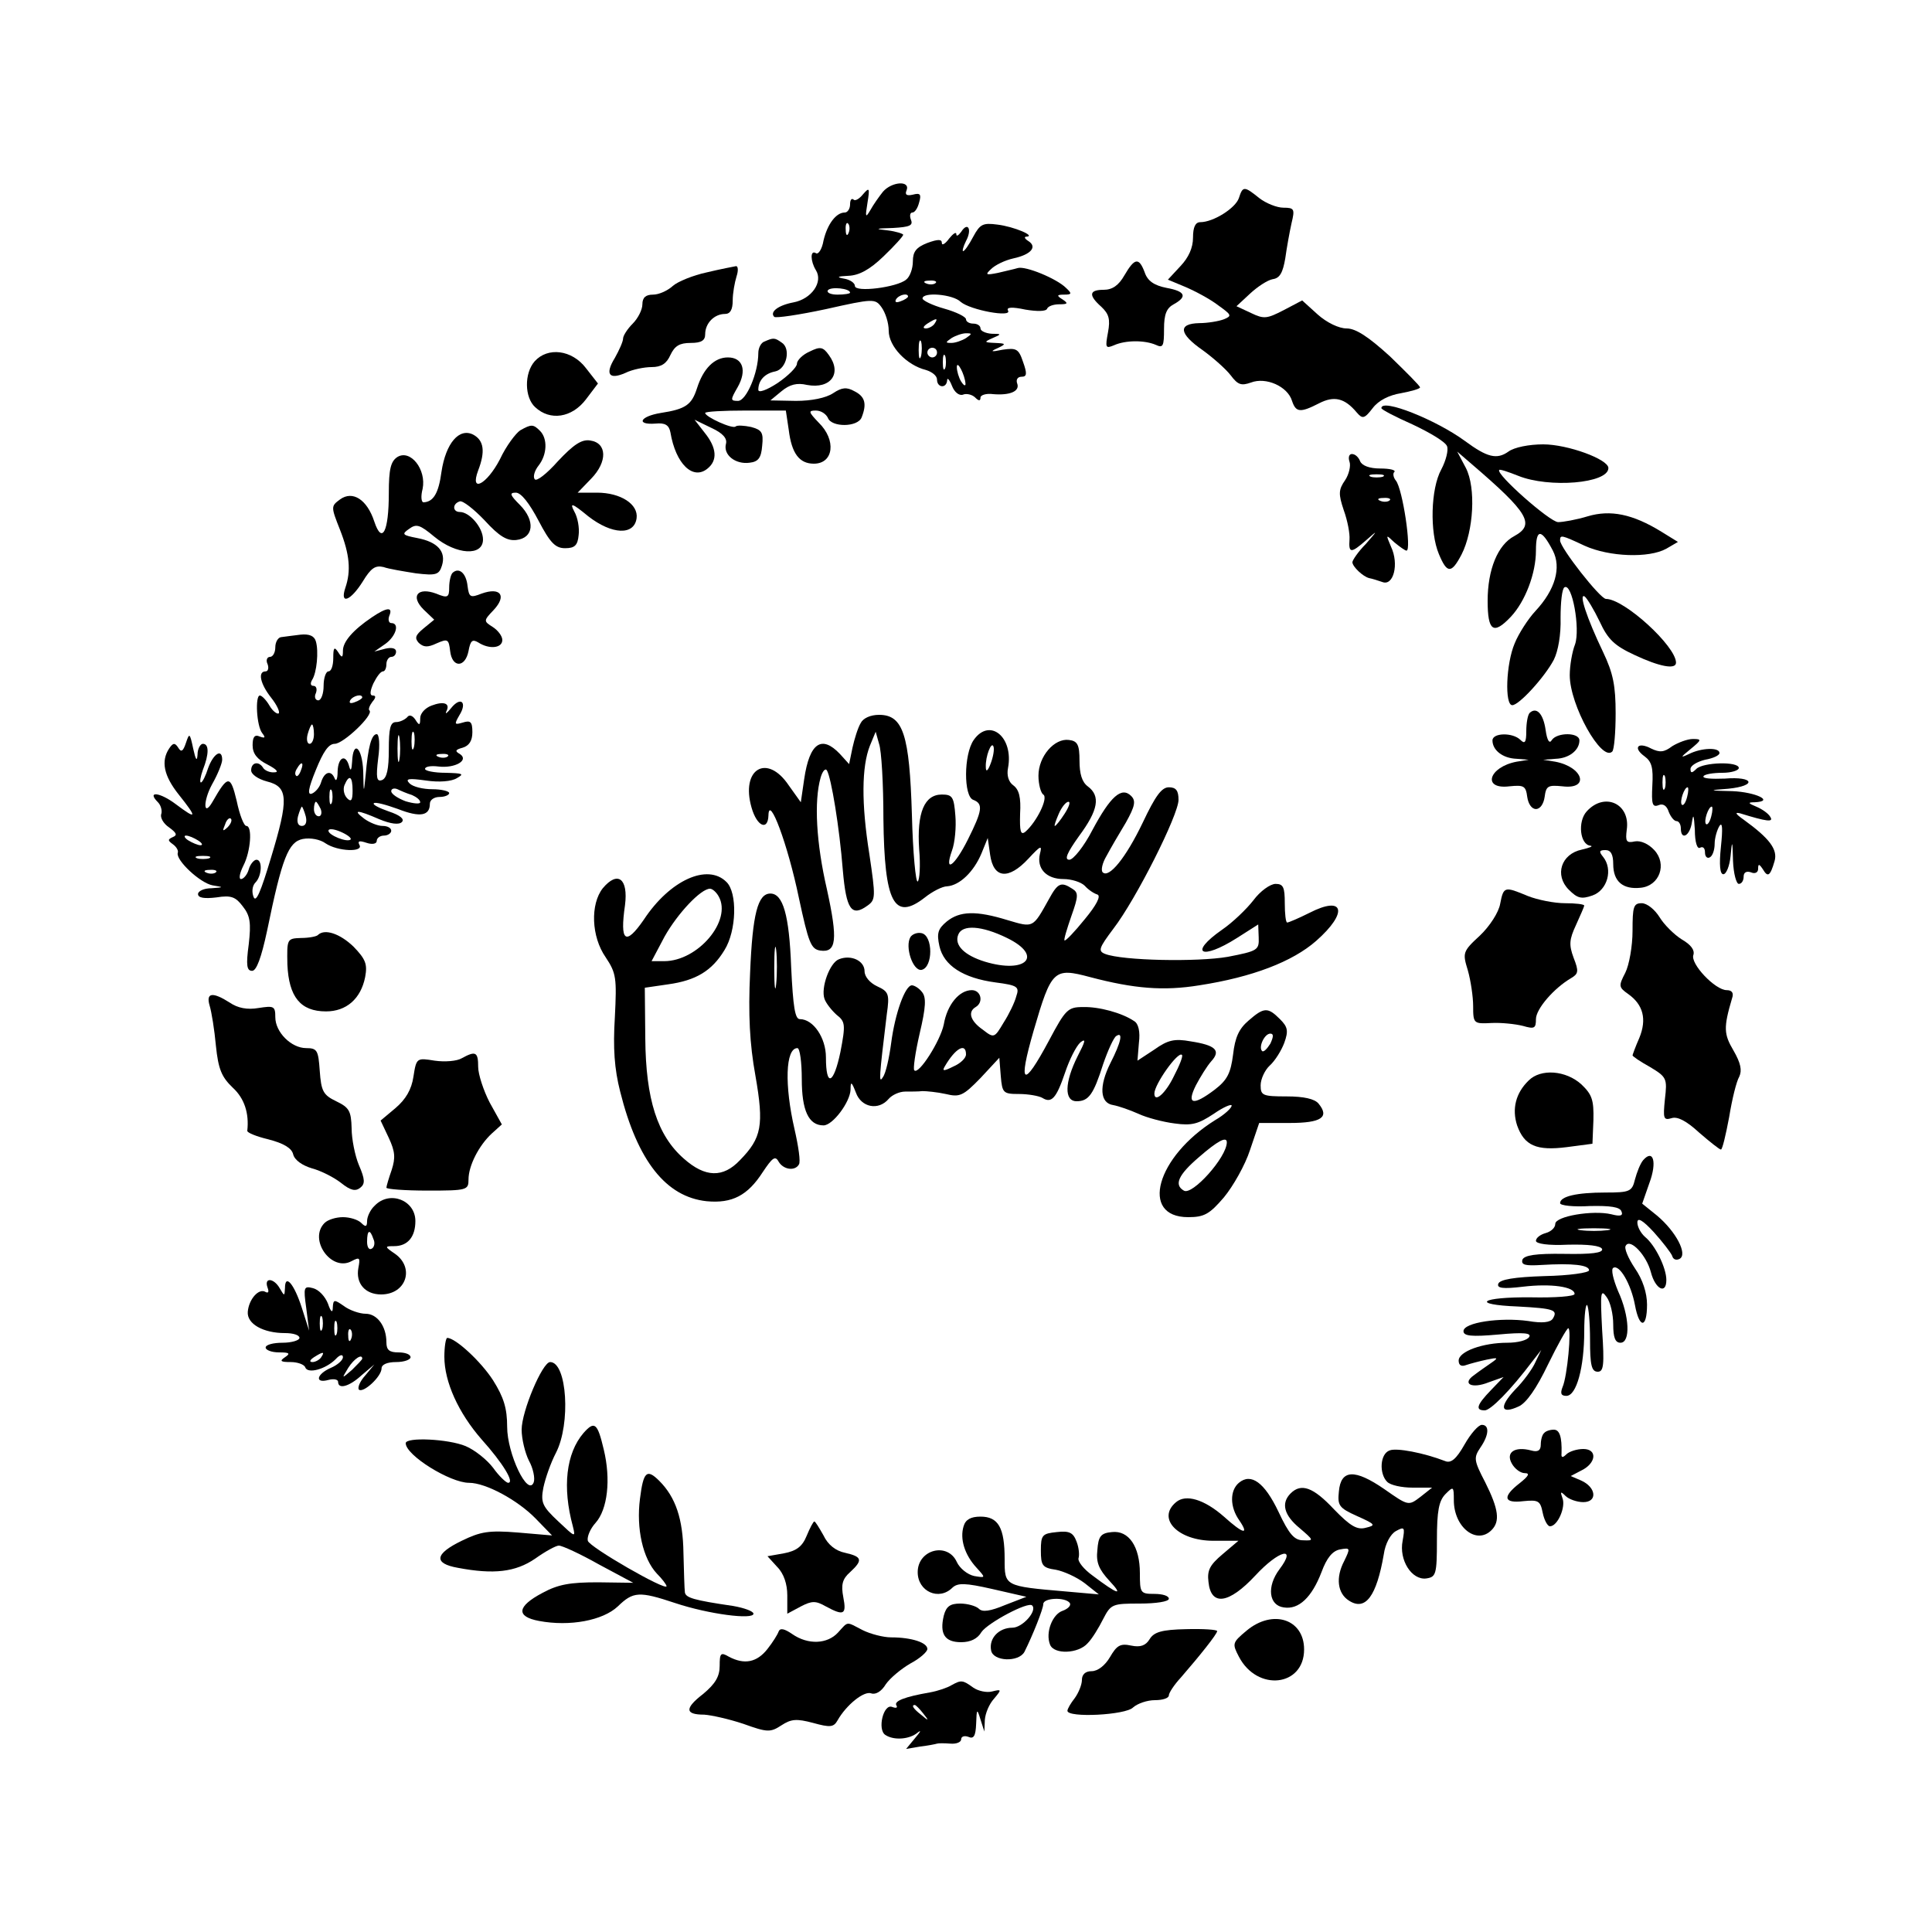
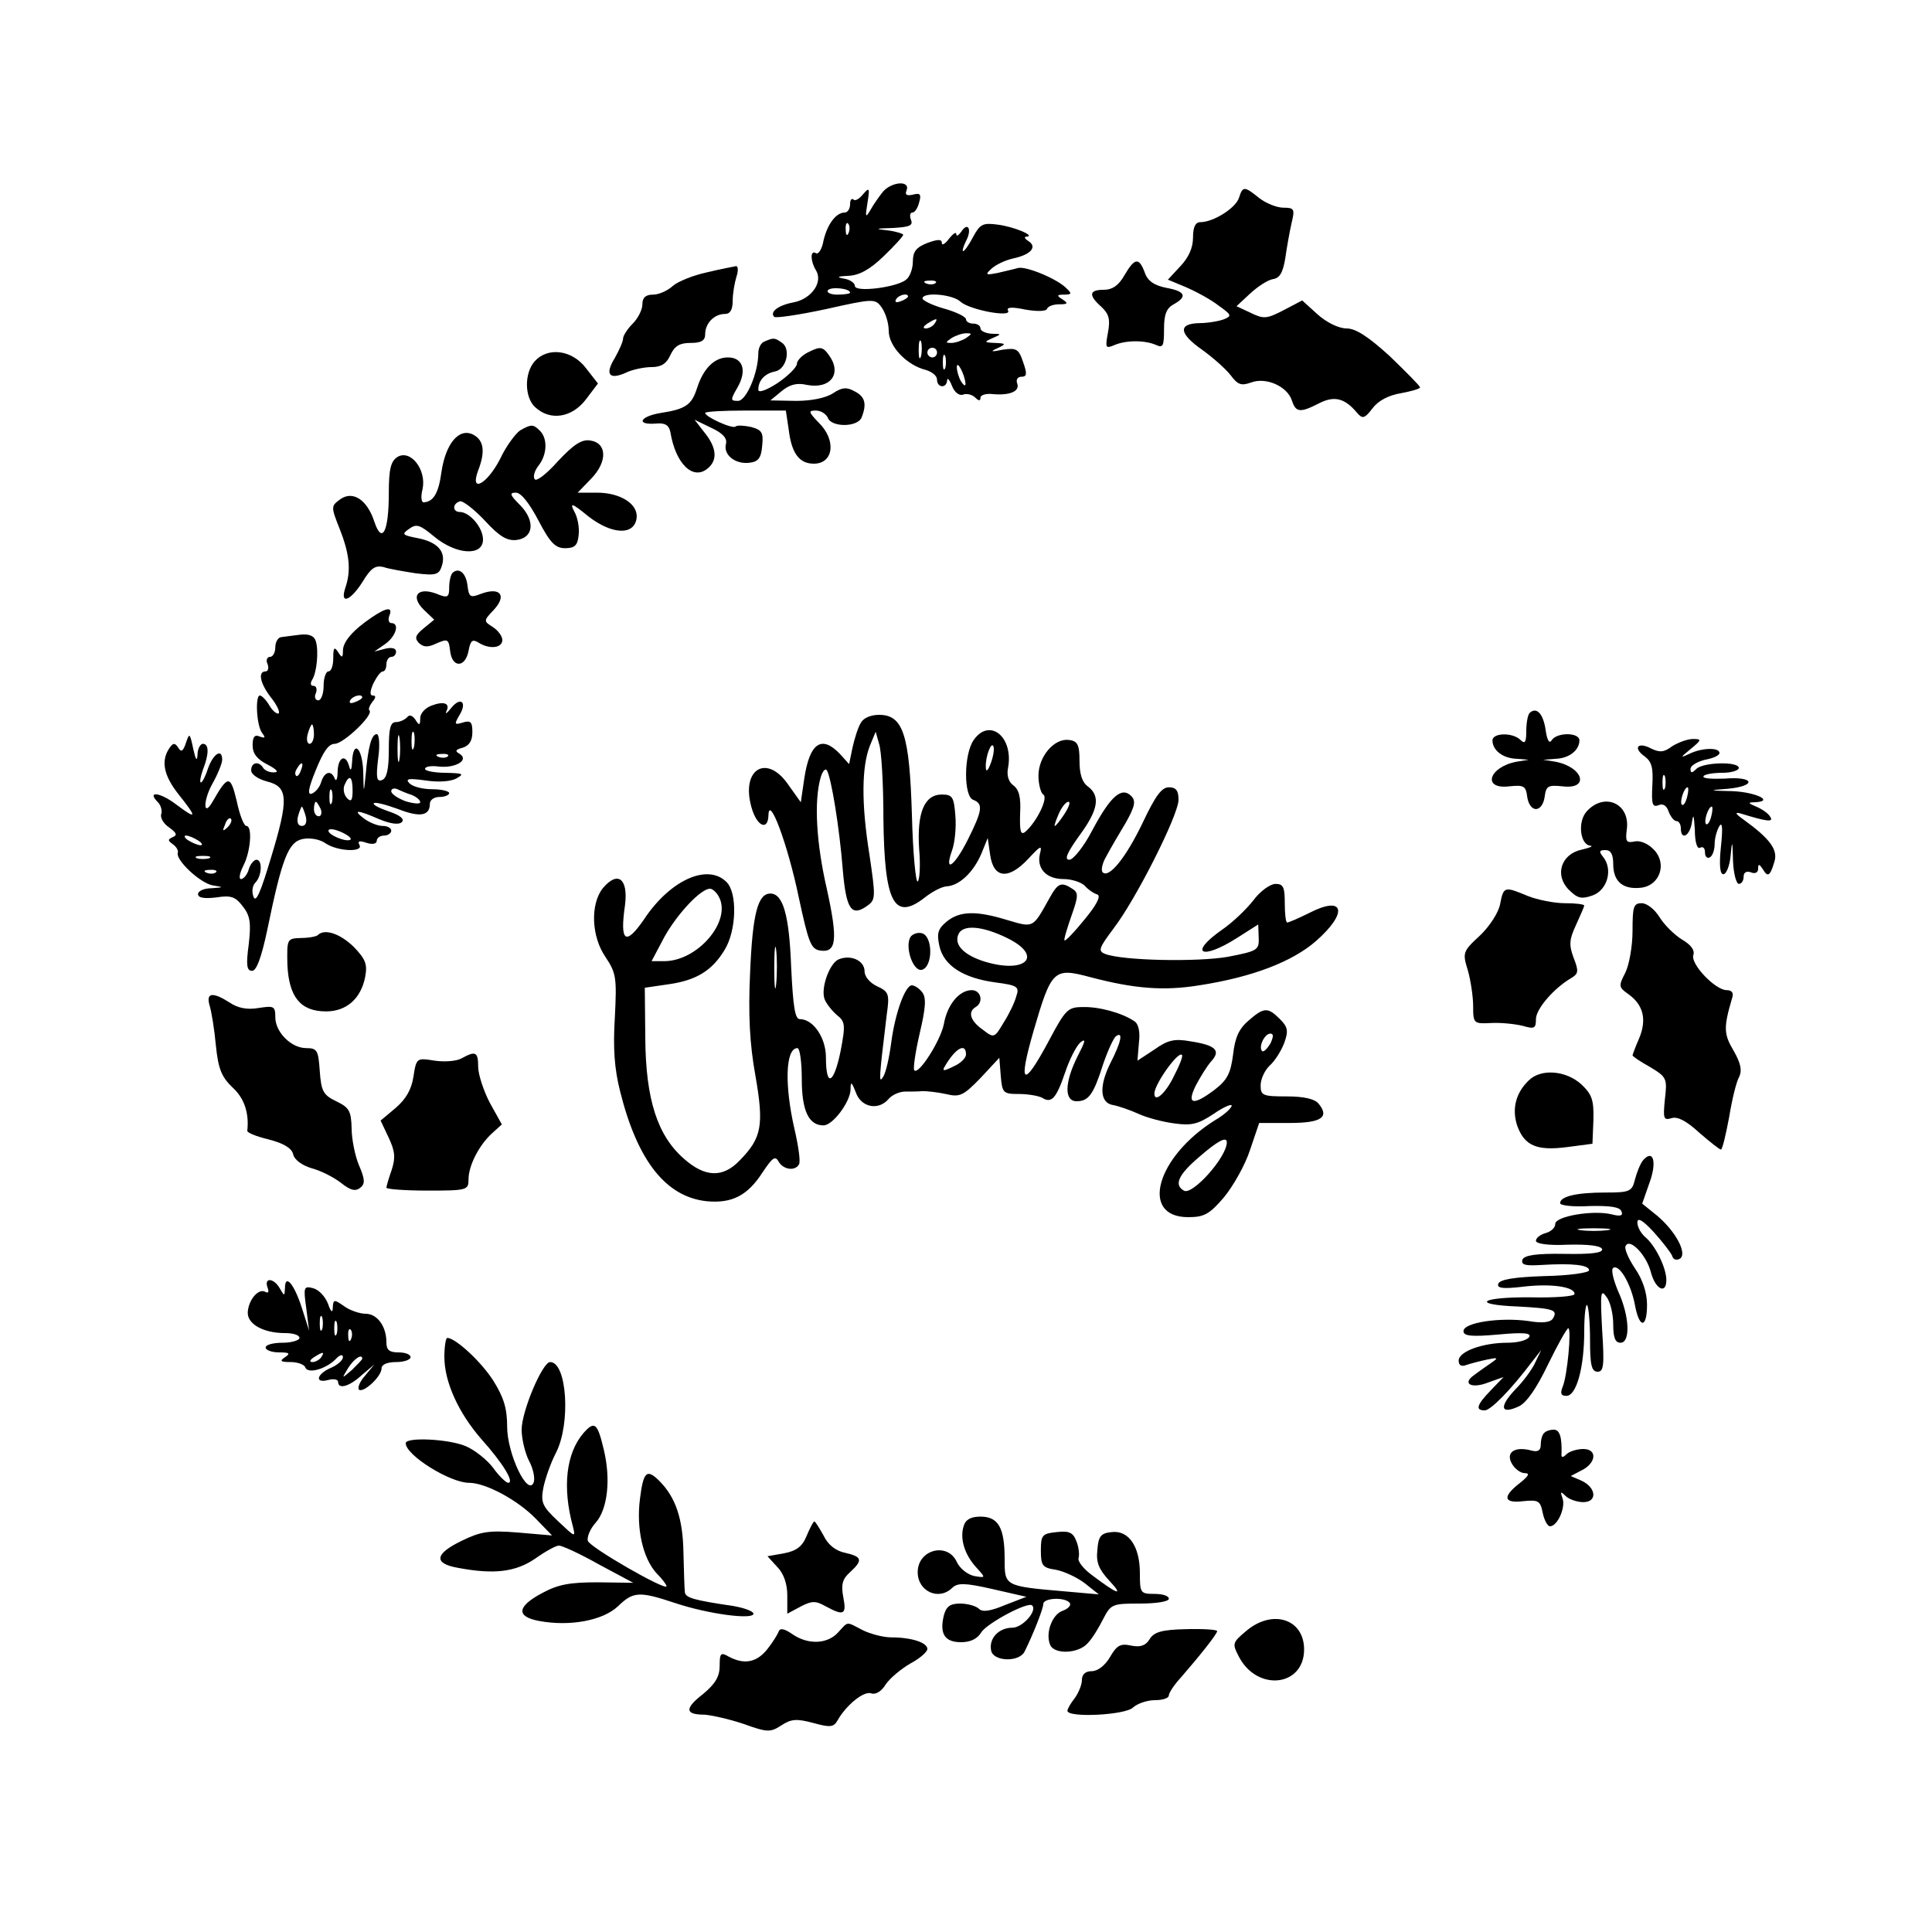
<svg xmlns="http://www.w3.org/2000/svg" version="1.0" width="400" height="400" viewBox="0 0 400 400" preserveAspectRatio="xMidYMid meet">
  <g transform="translate(0,400) scale(0.1,-0.1)" fill="#000000" stroke="none">
    <path d="M1828 3603 c-8 -10 -20 -27 -26 -38 -10 -17 -11 -15 -6 15 5 31 4 33 -9 18 -8 -10 -17 -15 -20 -11 -4 3 -7 -1 -7 -10 0 -9 -5 -17 -11 -17 -18 0 -36 -24 -44 -58 -3 -18 -11 -30 -16 -26 -12 7 -11 -17 0 -35 16 -25 -9 -60 -46 -67 -32 -6 -50 -20 -40 -30 3 -3 51 4 107 16 98 22 102 22 115 4 8 -11 15 -32 15 -49 0 -32 37 -71 77 -81 13 -4 23 -12 23 -20 0 -17 20 -19 21 -1 0 6 5 1 10 -12 5 -13 15 -21 23 -18 7 3 19 0 25 -6 7 -7 11 -8 11 0 0 5 12 9 26 7 35 -3 56 6 50 22 -3 8 1 14 9 14 11 0 12 6 3 31 -9 27 -14 29 -42 25 -24 -5 -27 -4 -11 3 19 9 18 10 -5 11 -23 1 -23 2 -5 10 19 8 19 9 -2 9 -13 1 -23 6 -23 11 0 6 -7 10 -15 10 -8 0 -15 4 -15 9 0 5 -20 15 -45 22 -25 7 -45 17 -45 21 0 14 63 9 79 -7 20 -17 107 -33 98 -18 -4 7 8 8 36 2 24 -4 43 -4 45 2 2 5 13 9 25 9 18 0 19 2 7 10 -13 8 -12 10 3 10 16 0 17 2 4 14 -19 19 -84 46 -100 41 -6 -2 -25 -6 -41 -10 -25 -5 -27 -4 -14 8 8 8 28 18 46 22 37 8 50 24 31 36 -8 5 -9 9 -4 9 21 1 -26 21 -60 25 -30 4 -36 1 -50 -25 -9 -17 -18 -30 -21 -30 -2 0 0 9 6 21 13 24 4 41 -10 19 -6 -8 -10 -10 -10 -5 0 6 -7 1 -15 -9 -8 -11 -15 -15 -15 -9 0 8 -8 8 -30 0 -23 -9 -30 -18 -30 -38 0 -15 -6 -32 -14 -38 -19 -16 -106 -27 -106 -13 0 6 -10 13 -22 15 -17 3 -15 5 9 6 22 1 44 13 72 40 23 22 41 42 41 45 0 2 -15 7 -32 9 -28 3 -26 4 11 5 34 2 42 5 37 17 -3 8 -2 15 3 15 5 0 11 9 14 21 5 17 2 20 -13 16 -13 -3 -17 0 -13 9 8 21 -31 18 -49 -3z m-71 -85 c-3 -8 -6 -5 -6 6 -1 11 2 17 5 13 3 -3 4 -12 1 -19z m180 -104 c-3 -3 -12 -4 -19 -1 -8 3 -5 6 6 6 11 1 17 -2 13 -5z m-177 -20 c0 -2 -12 -4 -26 -4 -14 0 -23 4 -20 9 6 8 46 4 46 -5z m120 -8 c0 -2 -7 -7 -16 -10 -8 -3 -12 -2 -9 4 6 10 25 14 25 6z m55 -56 c-3 -5 -12 -10 -18 -10 -7 0 -6 4 3 10 19 12 23 12 15 0z m65 -30 c-8 -5 -22 -10 -30 -10 -13 0 -13 1 0 10 8 5 22 10 30 10 13 0 13 -1 0 -10z m-93 -37 c-3 -10 -5 -4 -5 12 0 17 2 24 5 18 2 -7 2 -21 0 -30z m33 7 c0 -5 -4 -10 -10 -10 -5 0 -10 5 -10 10 0 6 5 10 10 10 6 0 10 -4 10 -10z m17 -32 c-3 -7 -5 -2 -5 12 0 14 2 19 5 13 2 -7 2 -19 0 -25z m42 -33 c0 -5 -4 -3 -9 5 -5 8 -9 22 -9 30 0 16 17 -16 18 -35z" />
    <path d="M2565 3590 c-7 -21 -53 -50 -80 -50 -10 0 -15 -10 -15 -32 0 -21 -9 -41 -26 -59 l-26 -28 36 -15 c21 -9 51 -25 68 -38 28 -20 29 -22 12 -29 -10 -4 -34 -8 -51 -8 -45 -1 -42 -22 7 -56 22 -16 48 -39 58 -52 15 -20 22 -22 42 -15 31 12 76 -8 85 -38 8 -24 17 -25 56 -5 31 16 53 11 78 -19 12 -14 16 -13 33 9 12 16 34 27 59 31 21 4 39 9 39 12 0 3 -28 31 -62 64 -45 41 -71 58 -90 58 -16 0 -41 12 -60 29 l-32 29 -38 -20 c-35 -18 -41 -19 -68 -6 l-30 14 28 26 c15 14 36 28 47 30 15 2 21 14 26 43 3 22 9 55 13 73 7 29 6 32 -17 32 -13 0 -36 9 -50 20 -31 25 -34 25 -42 0z" />
    <path d="M2328 3430 c-12 -21 -25 -30 -43 -30 -30 0 -32 -11 -5 -35 16 -15 19 -26 14 -53 -6 -32 -5 -34 12 -27 24 11 64 11 87 1 15 -7 17 -3 17 33 0 30 5 43 20 51 29 16 24 27 -15 34 -25 5 -39 14 -45 32 -12 32 -21 30 -42 -6z" />
    <path d="M1463 3436 c-28 -6 -60 -19 -70 -28 -11 -10 -29 -18 -41 -18 -15 0 -22 -6 -22 -20 0 -11 -9 -29 -20 -40 -11 -11 -20 -25 -20 -31 0 -6 -8 -24 -17 -40 -21 -34 -12 -46 22 -31 14 7 39 12 54 12 20 0 31 7 39 25 9 19 19 25 42 25 22 0 30 5 30 18 0 23 19 42 41 42 11 0 16 9 16 28 0 15 4 37 8 50 4 12 3 21 -1 21 -5 -1 -32 -6 -61 -13z" />
    <path d="M1583 3293 c-7 -2 -13 -13 -13 -24 0 -41 -25 -99 -42 -99 -16 0 -16 2 -1 28 20 35 11 62 -20 62 -28 0 -51 -23 -64 -64 -11 -34 -23 -43 -75 -51 -43 -7 -52 -25 -11 -22 20 2 28 -3 31 -18 11 -66 47 -100 77 -75 21 17 19 43 -6 74 l-21 27 35 -17 c24 -11 33 -22 30 -33 -6 -23 20 -43 49 -39 18 2 24 10 26 35 3 28 -1 33 -23 39 -14 3 -29 4 -32 1 -6 -6 -63 20 -63 28 0 3 38 5 84 5 l83 0 6 -40 c6 -49 22 -70 52 -70 41 0 47 49 10 85 -21 22 -22 25 -6 25 11 0 21 -7 25 -15 7 -20 62 -20 70 1 11 28 7 43 -15 54 -16 9 -26 8 -44 -4 -15 -10 -45 -16 -77 -16 l-53 1 23 19 c17 14 32 18 53 13 49 -9 73 24 45 62 -12 17 -18 18 -40 7 -14 -6 -26 -18 -26 -25 0 -7 -18 -25 -40 -40 -23 -15 -40 -21 -40 -14 0 20 14 34 35 38 24 5 33 48 13 60 -14 10 -17 10 -35 2z" />
    <path d="M1107 3252 c-22 -25 -21 -75 1 -95 31 -29 76 -22 105 16 l25 33 -25 32 c-29 38 -79 44 -106 14z" />
-     <path d="M2860 3155 c0 -3 29 -18 65 -34 36 -17 68 -36 71 -45 3 -8 -2 -29 -12 -48 -22 -40 -24 -130 -5 -175 17 -41 26 -41 47 -1 25 49 30 138 9 179 l-18 34 29 -25 c119 -102 133 -126 89 -150 -34 -18 -55 -69 -55 -134 0 -63 12 -71 48 -33 30 32 52 90 52 137 0 46 11 46 35 0 18 -35 5 -81 -36 -125 -15 -16 -35 -47 -43 -67 -18 -42 -21 -128 -5 -128 14 0 67 58 86 94 9 18 15 52 14 87 0 32 3 60 8 63 16 10 33 -86 22 -118 -6 -15 -11 -44 -11 -64 0 -62 66 -180 88 -158 4 4 7 40 7 79 0 57 -5 83 -26 127 -34 71 -51 123 -38 115 5 -4 19 -27 31 -52 17 -37 31 -50 72 -69 51 -24 86 -31 86 -16 0 34 -107 132 -145 132 -12 0 -95 106 -95 121 0 12 2 12 51 -11 51 -23 133 -26 169 -6 l24 14 -34 21 c-60 37 -106 46 -153 32 -23 -7 -51 -12 -61 -12 -17 0 -130 100 -122 108 1 2 19 -4 39 -12 64 -26 187 -16 187 16 0 18 -84 49 -135 49 -29 0 -60 -6 -72 -15 -24 -17 -44 -12 -90 22 -60 44 -173 89 -173 68z" />
    <path d="M1077 3109 c-9 -6 -29 -32 -42 -60 -27 -52 -63 -71 -45 -23 15 39 12 62 -10 74 -29 15 -57 -17 -66 -77 -6 -45 -17 -62 -37 -63 -5 0 -6 13 -2 28 8 40 -25 82 -52 66 -14 -9 -18 -25 -18 -75 0 -80 -14 -107 -30 -59 -15 46 -45 65 -71 46 -19 -14 -19 -15 0 -63 20 -51 23 -85 11 -120 -12 -36 11 -27 36 13 17 28 26 34 43 30 11 -4 42 -9 67 -13 42 -5 48 -3 54 16 9 29 -9 49 -51 57 -31 6 -33 8 -17 19 15 11 22 9 52 -16 46 -38 101 -41 101 -6 0 25 -28 57 -48 57 -15 0 -16 17 0 22 6 2 29 -16 51 -39 31 -34 47 -43 66 -41 36 4 40 40 7 73 -20 20 -22 25 -8 25 11 0 28 -22 47 -58 24 -46 35 -57 55 -57 20 0 26 6 28 27 2 15 -2 37 -9 49 -10 19 -5 18 29 -10 49 -38 95 -40 100 -4 4 29 -33 53 -82 53 l-40 0 28 29 c34 35 33 74 -2 79 -18 3 -35 -9 -67 -43 -23 -26 -45 -43 -48 -37 -4 5 0 18 8 28 18 23 19 56 3 72 -14 14 -18 14 -41 1z" />
-     <path d="M2794 3044 c3 -8 -1 -26 -9 -38 -14 -20 -14 -29 -3 -62 8 -22 13 -49 12 -61 -2 -29 3 -29 35 -1 24 21 24 21 -1 -8 -16 -16 -28 -34 -28 -38 0 -9 22 -30 35 -33 6 -1 18 -5 27 -8 23 -9 35 37 18 73 -11 26 -11 26 7 9 11 -9 22 -17 25 -17 11 0 -8 128 -22 145 -5 6 -7 15 -3 18 3 4 -10 7 -29 7 -23 0 -38 6 -42 15 -3 8 -10 15 -17 15 -6 0 -8 -7 -5 -16z m69 -31 c-7 -2 -19 -2 -25 0 -7 3 -2 5 12 5 14 0 19 -2 13 -5z m14 -49 c-3 -3 -12 -4 -19 -1 -8 3 -5 6 6 6 11 1 17 -2 13 -5z" />
    <path d="M937 2814 c-4 -4 -7 -18 -7 -30 0 -21 -3 -23 -27 -13 -38 14 -54 -5 -26 -33 l22 -21 -22 -18 c-17 -14 -19 -20 -10 -30 10 -9 18 -10 37 -1 23 10 25 9 28 -16 4 -35 31 -35 38 0 4 22 8 25 20 18 23 -15 50 -12 50 5 0 8 -9 20 -20 27 -19 12 -19 13 2 35 28 30 14 48 -25 34 -23 -9 -26 -8 -29 16 -3 27 -18 39 -31 27z" />
    <path d="M770 2722 c-40 -27 -60 -51 -60 -69 0 -15 -2 -16 -10 -3 -8 12 -10 9 -10 -12 0 -16 -4 -28 -10 -28 -5 0 -10 -13 -10 -30 0 -16 -5 -30 -11 -30 -6 0 -9 7 -5 15 3 8 1 15 -5 15 -6 0 -7 5 -3 12 10 15 14 60 8 80 -3 11 -13 16 -32 14 -15 -2 -33 -4 -39 -5 -7 0 -13 -10 -13 -21 0 -11 -5 -20 -11 -20 -6 0 -9 -7 -5 -15 3 -8 1 -15 -4 -15 -17 0 -11 -26 11 -54 12 -15 19 -30 16 -33 -3 -2 -12 4 -19 16 -7 12 -16 21 -20 21 -10 0 -7 -63 5 -78 7 -9 6 -11 -5 -7 -11 5 -15 -1 -15 -18 0 -17 9 -29 31 -40 19 -10 24 -16 14 -16 -9 -1 -20 4 -23 9 -9 15 -25 12 -25 -5 0 -8 14 -18 33 -23 44 -11 45 -36 8 -158 -21 -70 -31 -94 -36 -81 -4 10 -3 23 4 30 13 13 15 47 2 47 -5 0 -13 -9 -16 -20 -3 -11 -11 -20 -16 -20 -5 0 -3 12 5 28 15 29 19 82 6 82 -5 0 -14 23 -20 52 -13 54 -18 54 -50 -2 -19 -33 -20 1 -1 36 12 21 21 44 21 51 0 24 -18 13 -29 -17 -5 -16 -12 -30 -15 -30 -3 0 -1 12 4 26 13 33 13 54 0 54 -5 0 -11 -10 -11 -22 -1 -16 -4 -11 -9 12 -7 33 -8 33 -15 12 -6 -18 -10 -20 -16 -10 -7 11 -11 10 -19 -2 -17 -26 -11 -56 20 -95 39 -49 38 -53 -6 -20 -33 25 -61 28 -37 4 6 -6 9 -17 7 -24 -3 -7 4 -20 16 -28 15 -11 18 -16 8 -20 -11 -5 -11 -7 0 -15 7 -5 12 -13 10 -18 -4 -15 46 -62 72 -67 24 -4 24 -4 -2 -6 -16 0 -28 -6 -28 -12 0 -8 13 -10 38 -7 31 5 40 1 55 -19 15 -19 17 -34 12 -78 -6 -44 -4 -55 7 -55 9 0 19 27 31 83 31 151 44 184 74 190 16 3 36 -1 47 -9 25 -17 80 -19 70 -3 -4 8 0 9 15 4 12 -4 21 -2 21 4 0 6 7 11 15 11 8 0 15 5 15 10 0 6 -8 10 -18 10 -10 0 -27 7 -38 15 -25 19 -15 19 31 -1 24 -10 41 -12 47 -6 6 6 -3 14 -27 22 -20 7 -34 14 -31 17 3 3 25 -3 50 -12 46 -18 66 -14 66 11 0 8 9 14 20 14 11 0 20 4 20 8 0 4 -16 8 -35 8 -19 0 -40 5 -47 12 -10 10 -2 11 34 6 27 -4 53 -2 64 5 16 9 12 10 -23 11 -24 0 -43 4 -43 8 0 5 12 7 28 5 34 -4 64 13 44 26 -11 6 -9 9 6 13 13 4 20 14 20 32 0 22 -4 25 -20 20 -17 -5 -18 -4 -7 15 17 27 3 40 -17 15 -8 -10 -13 -14 -10 -7 9 17 -5 22 -31 12 -13 -5 -23 -16 -23 -26 0 -15 -2 -16 -10 -3 -6 9 -13 11 -17 5 -5 -5 -15 -10 -23 -10 -12 0 -15 -13 -15 -57 0 -40 -4 -59 -14 -63 -11 -4 -13 4 -8 45 4 28 2 50 -3 50 -11 0 -18 -27 -23 -85 -4 -39 -4 -39 -5 8 -2 50 -21 66 -23 20 -1 -17 -3 -21 -6 -10 -7 27 -23 20 -24 -10 0 -16 -3 -22 -6 -15 -7 18 -21 15 -28 -7 -3 -11 -12 -21 -19 -24 -10 -4 -8 10 8 49 15 37 26 54 39 54 18 0 81 60 72 69 -3 2 0 10 6 18 7 8 8 13 1 13 -7 0 -6 9 1 25 7 14 15 25 20 25 4 0 7 7 7 15 0 8 5 15 10 15 6 0 10 5 10 11 0 7 -9 9 -22 6 l-23 -6 23 16 c22 16 30 43 12 43 -5 0 -7 7 -4 15 8 19 -5 18 -36 -3z m-20 -166 c0 -2 -7 -7 -16 -10 -8 -3 -12 -2 -9 4 6 10 25 14 25 6z m-100 -76 c0 -11 -4 -20 -9 -20 -5 0 -7 9 -4 20 3 11 7 20 9 20 2 0 4 -9 4 -20z m177 -52 c-2 -13 -4 -3 -4 22 0 25 2 35 4 23 2 -13 2 -33 0 -45z m30 25 c-3 -10 -5 -4 -5 12 0 17 2 24 5 18 2 -7 2 -21 0 -30z m70 -19 c-3 -3 -12 -4 -19 -1 -8 3 -5 6 6 6 11 1 17 -2 13 -5z m-304 -29 c-3 -9 -8 -14 -10 -11 -3 3 -2 9 2 15 9 16 15 13 8 -4z m107 -42 c0 -20 -3 -24 -11 -16 -7 7 -9 19 -6 27 10 24 17 19 17 -11z m-43 -25 c-3 -7 -5 -2 -5 12 0 14 2 19 5 13 2 -7 2 -19 0 -25z m166 16 c9 -4 17 -10 17 -15 0 -4 -13 -3 -30 2 -16 6 -30 15 -30 21 0 5 6 7 13 4 6 -3 20 -9 30 -12z m-189 -29 c3 -8 1 -15 -4 -15 -6 0 -10 7 -10 15 0 8 2 15 4 15 2 0 6 -7 10 -15z m-31 -15 c3 -12 0 -20 -8 -20 -8 0 -11 8 -8 20 3 11 7 20 8 20 1 0 5 -9 8 -20z m-162 -23 c-10 -9 -11 -8 -5 6 3 10 9 15 12 12 3 -3 0 -11 -7 -18z m255 -25 c-7 -7 -46 9 -46 18 0 5 11 4 25 -2 14 -6 23 -13 21 -16z m-316 -2 c8 -5 11 -10 5 -10 -5 0 -17 5 -25 10 -8 5 -10 10 -5 10 6 0 17 -5 25 -10z m23 -37 c-7 -2 -19 -2 -25 0 -7 3 -2 5 12 5 14 0 19 -2 13 -5z m14 -29 c-3 -3 -12 -4 -19 -1 -8 3 -5 6 6 6 11 1 17 -2 13 -5z" />
    <path d="M3167 2524 c-4 -4 -7 -21 -7 -38 0 -23 -3 -27 -12 -18 -16 16 -58 15 -58 -1 0 -20 21 -37 50 -38 l25 -2 -25 -4 c-58 -11 -72 -58 -15 -51 30 3 34 1 37 -22 2 -14 9 -25 18 -25 9 0 16 11 18 25 3 23 7 25 37 22 57 -7 43 40 -15 51 l-25 4 26 2 c28 1 49 18 49 38 0 17 -46 17 -57 1 -5 -9 -10 -1 -13 21 -5 34 -19 48 -33 35z" />
    <path d="M1782 2503 c-6 -10 -13 -33 -17 -51 l-7 -34 -19 21 c-38 40 -63 23 -74 -52 l-7 -48 -25 35 c-45 67 -100 34 -77 -46 11 -39 34 -49 35 -16 1 44 40 -60 63 -171 20 -93 25 -106 44 -109 34 -5 37 22 14 127 -22 95 -27 182 -13 231 4 14 10 20 13 15 9 -15 26 -118 33 -207 7 -81 18 -97 51 -73 17 12 17 18 4 106 -17 106 -16 182 1 225 l12 29 7 -25 c5 -14 9 -83 9 -155 2 -174 22 -213 86 -163 15 12 36 23 46 23 26 2 55 30 71 68 l13 32 5 -35 c7 -49 38 -52 79 -8 26 28 29 29 24 10 -7 -30 13 -52 49 -52 16 0 36 -6 44 -14 7 -8 19 -16 26 -18 8 -3 -2 -22 -26 -51 -21 -26 -40 -46 -42 -44 -2 1 5 24 14 50 15 42 15 49 2 57 -23 15 -30 12 -48 -21 -34 -61 -32 -60 -86 -44 -65 20 -99 19 -126 -3 -18 -15 -21 -24 -15 -51 9 -40 49 -66 116 -75 46 -6 50 -9 43 -29 -3 -12 -15 -37 -26 -54 -19 -32 -20 -33 -43 -15 -26 18 -32 37 -15 47 17 10 11 35 -8 35 -26 0 -51 -30 -58 -71 -7 -34 -52 -105 -61 -95 -3 2 2 37 11 76 13 55 14 75 5 86 -6 8 -16 14 -21 14 -14 0 -35 -58 -43 -120 -4 -30 -11 -62 -17 -70 -9 -15 -8 -2 8 130 6 42 4 47 -20 58 -15 7 -26 20 -26 31 0 22 -28 35 -53 25 -19 -7 -38 -59 -30 -82 3 -9 15 -24 25 -33 18 -14 19 -20 8 -77 -14 -67 -30 -74 -30 -11 0 40 -26 79 -54 79 -10 0 -14 25 -18 108 -4 108 -17 152 -43 152 -26 0 -37 -42 -42 -164 -4 -86 -1 -147 11 -213 18 -103 13 -129 -32 -175 -35 -37 -72 -36 -116 3 -55 48 -79 123 -80 249 l-1 105 48 7 c58 8 91 28 117 71 25 40 27 119 4 141 -39 39 -117 4 -171 -78 -38 -55 -50 -46 -39 30 7 55 -15 72 -46 35 -26 -33 -24 -100 6 -143 22 -33 23 -43 19 -124 -4 -64 -1 -107 11 -154 36 -144 95 -218 179 -227 53 -5 85 12 116 60 20 30 26 35 33 22 10 -17 34 -20 42 -6 4 5 -1 38 -9 73 -21 91 -19 168 6 168 5 0 9 -29 9 -64 0 -65 14 -96 45 -96 19 0 55 48 56 74 0 18 2 17 11 -6 11 -31 47 -38 68 -13 7 8 22 15 34 15 11 0 28 0 36 1 8 0 30 -2 48 -6 29 -7 36 -4 72 33 l39 42 3 -38 c3 -35 5 -37 38 -37 19 0 41 -4 48 -8 19 -12 29 -1 47 52 9 27 23 55 32 63 12 9 10 2 -6 -29 -27 -54 -28 -93 -2 -93 25 0 35 14 55 77 10 29 22 55 27 58 15 10 10 -13 -12 -56 -24 -48 -22 -83 6 -87 11 -2 34 -10 52 -18 17 -8 51 -17 75 -20 36 -5 49 -1 81 20 20 14 37 21 37 17 0 -5 -15 -19 -34 -30 -122 -76 -157 -201 -56 -201 33 0 44 6 74 41 19 23 44 67 54 98 l19 56 63 0 c66 0 83 12 60 40 -8 10 -31 15 -66 15 -50 0 -54 2 -54 23 0 13 9 32 19 41 11 10 24 31 30 47 9 25 7 33 -9 49 -25 25 -33 25 -65 -3 -20 -17 -28 -35 -32 -70 -5 -39 -12 -53 -38 -73 -45 -34 -59 -31 -39 9 9 17 23 40 32 50 20 22 9 33 -43 41 -33 6 -47 3 -75 -17 l-35 -23 3 37 c3 23 -1 40 -10 45 -25 17 -73 30 -106 29 -31 0 -36 -5 -70 -69 -54 -101 -65 -94 -32 20 37 127 42 131 117 111 91 -24 152 -29 226 -17 110 17 193 49 242 92 67 59 58 95 -14 58 -22 -11 -43 -20 -46 -20 -3 0 -5 18 -5 40 0 33 -3 40 -19 40 -11 0 -32 -15 -46 -34 -14 -18 -43 -46 -65 -61 -70 -49 -43 -64 31 -17 l44 28 1 -27 c1 -26 -2 -28 -64 -40 -63 -11 -218 -8 -254 6 -15 6 -13 12 17 52 47 61 135 236 135 267 0 19 -5 26 -20 26 -15 0 -28 -18 -54 -73 -35 -73 -70 -116 -83 -103 -4 4 -1 19 8 34 8 15 26 46 40 69 19 34 21 45 11 55 -20 20 -43 -1 -80 -70 -18 -35 -40 -62 -48 -62 -11 0 -5 14 20 49 40 54 45 83 18 103 -12 9 -17 26 -17 53 0 33 -4 41 -22 43 -30 4 -63 -34 -63 -74 0 -18 5 -36 10 -39 11 -7 -14 -57 -37 -77 -10 -8 -12 1 -11 37 2 34 -2 50 -14 59 -10 7 -14 21 -11 36 12 64 -38 105 -71 58 -21 -30 -21 -117 -1 -124 21 -8 19 -22 -11 -82 -28 -56 -50 -71 -33 -23 6 16 9 49 7 72 -3 39 -6 44 -28 44 -36 0 -52 -37 -47 -113 3 -34 1 -64 -3 -67 -4 -3 -10 59 -12 138 -5 166 -18 207 -68 207 -18 0 -33 -7 -38 -17z m269 -84 c-6 -16 -10 -18 -10 -7 -1 22 12 55 16 42 2 -6 -1 -22 -6 -35z m153 -104 c-9 -14 -18 -25 -20 -25 -2 0 2 11 8 25 6 14 15 25 20 25 5 0 1 -11 -8 -25z m-716 -171 c28 -50 -43 -134 -113 -134 l-26 0 27 51 c27 48 75 99 94 99 5 0 13 -7 18 -16z m597 -86 c76 -37 40 -75 -46 -49 -42 13 -64 34 -55 56 8 21 48 19 101 -7z m-478 -95 c-2 -21 -4 -6 -4 32 0 39 2 55 4 38 2 -18 2 -50 0 -70z m1023 -124 c-7 -11 -14 -18 -17 -15 -8 8 5 36 17 36 7 0 7 -6 0 -21z m-630 -22 c0 -8 -12 -19 -26 -25 -20 -10 -24 -10 -18 0 22 38 44 50 44 25z m430 -46 c-17 -35 -40 -55 -40 -35 0 19 49 88 57 80 3 -2 -5 -22 -17 -45z m110 -136 c0 -31 -72 -111 -89 -100 -21 12 -11 33 31 69 39 34 58 44 58 31z" />
    <path d="M3462 2455 c-17 -13 -26 -13 -43 -5 -28 15 -39 2 -14 -16 15 -11 18 -24 16 -60 -2 -39 0 -46 13 -41 9 4 17 -1 21 -14 4 -10 11 -19 16 -19 5 0 9 -7 9 -15 0 -26 19 -16 23 13 3 19 4 14 6 -16 0 -26 5 -41 11 -37 6 3 10 -1 10 -10 0 -9 5 -13 10 -10 6 3 10 16 10 28 0 12 5 29 10 37 6 9 7 -5 3 -43 -4 -38 -2 -57 5 -57 6 0 13 17 15 38 3 34 4 33 5 -10 1 -27 7 -48 12 -48 6 0 10 7 10 15 0 9 6 12 15 9 9 -4 15 0 15 7 0 11 2 11 10 -1 10 -17 15 -14 24 17 7 24 -10 47 -64 86 -17 12 -19 16 -7 13 55 -17 70 -19 62 -7 -4 7 -17 16 -29 21 -17 7 -18 9 -3 9 42 2 2 21 -46 23 -50 1 -51 2 -9 5 60 6 54 26 -7 21 -27 -1 -47 0 -44 5 2 4 20 7 39 7 19 0 34 5 34 10 0 14 -74 12 -88 -2 -9 -9 -12 -9 -12 0 0 7 14 15 30 19 17 3 30 9 30 14 0 12 -37 11 -63 -2 -19 -9 -18 -7 3 10 23 19 24 21 5 21 -11 0 -30 -7 -43 -15z m-15 -87 c-3 -7 -5 -2 -5 12 0 14 2 19 5 13 2 -7 2 -19 0 -25z m46 -18 c-3 -12 -8 -19 -11 -16 -5 6 5 36 12 36 2 0 2 -9 -1 -20z m50 -40 c-3 -12 -8 -19 -11 -16 -5 6 5 36 12 36 2 0 2 -9 -1 -20z" />
    <path d="M3285 2320 c-19 -21 -14 -69 8 -71 6 -1 -1 -4 -18 -8 -43 -9 -57 -53 -27 -83 18 -18 26 -20 49 -12 31 11 43 54 22 80 -9 11 -8 14 5 14 11 0 16 -9 16 -29 0 -36 20 -53 57 -49 39 4 55 49 28 78 -12 13 -28 20 -40 18 -18 -4 -20 0 -17 24 8 54 -46 79 -83 38z" />
    <path d="M3106 2129 c-3 -18 -22 -47 -42 -66 -36 -33 -36 -36 -25 -72 6 -21 11 -55 11 -74 0 -36 1 -37 38 -35 20 1 49 -2 65 -6 24 -7 27 -5 27 14 0 21 37 64 73 85 15 9 16 14 5 42 -10 27 -9 38 5 68 9 20 17 38 17 40 0 3 -18 5 -40 5 -22 0 -57 7 -77 15 -48 20 -50 20 -57 -16z" />
    <path d="M3380 2073 c0 -32 -7 -71 -15 -87 -14 -27 -14 -30 6 -44 31 -22 39 -52 23 -91 -8 -18 -14 -35 -14 -36 0 -2 16 -13 36 -24 35 -21 36 -24 31 -67 -4 -40 -3 -44 14 -39 12 4 31 -6 57 -30 22 -19 42 -35 45 -35 3 0 10 30 17 67 6 37 15 74 21 84 6 13 3 28 -12 54 -20 34 -21 47 -3 108 4 11 0 17 -11 17 -24 0 -76 55 -69 73 3 10 -5 21 -24 32 -16 10 -37 31 -46 46 -10 16 -26 29 -37 29 -17 0 -19 -7 -19 -57z" />
    <path d="M658 2064 c-3 -3 -19 -6 -35 -6 -29 -1 -29 -2 -28 -55 3 -67 27 -97 80 -97 42 0 72 26 81 71 5 27 1 37 -24 63 -28 27 -60 38 -74 24z" />
    <path d="M1885 2060 c-12 -20 5 -71 23 -68 24 5 24 71 0 76 -9 2 -19 -2 -23 -8z" />
    <path d="M434 1918 c4 -13 10 -50 13 -83 5 -49 12 -65 35 -87 24 -22 34 -53 30 -89 -1 -4 19 -12 44 -18 31 -8 48 -18 51 -31 3 -12 19 -23 39 -29 19 -5 46 -19 60 -30 20 -16 30 -18 40 -10 10 8 10 17 -3 47 -8 19 -15 54 -15 76 -1 36 -5 43 -32 56 -27 13 -31 21 -34 63 -3 42 -5 47 -28 47 -31 0 -64 33 -64 64 0 23 -3 24 -35 19 -23 -4 -43 0 -59 11 -36 23 -50 21 -42 -6z" />
    <path d="M956 1809 c-10 -6 -35 -8 -56 -5 -37 6 -38 6 -44 -33 -4 -27 -16 -47 -37 -65 l-31 -26 17 -36 c13 -28 14 -41 6 -66 -6 -17 -11 -34 -11 -37 0 -3 38 -6 85 -6 82 0 85 1 85 23 0 29 22 71 48 95 l21 19 -25 45 c-13 25 -24 59 -24 74 0 31 -5 34 -34 18z" />
    <path d="M3165 1763 c-27 -26 -35 -59 -24 -93 15 -42 40 -53 103 -45 l53 7 2 49 c1 42 -3 53 -25 74 -32 29 -84 33 -109 8z" />
    <path d="M3402 1598 c-6 -7 -13 -25 -17 -40 -6 -25 -11 -27 -61 -27 -60 0 -94 -8 -94 -22 0 -5 28 -8 61 -6 43 1 63 -2 66 -11 4 -9 -2 -11 -21 -6 -38 9 -116 -4 -116 -20 0 -8 -9 -16 -20 -19 -11 -3 -20 -10 -20 -16 0 -6 25 -10 66 -8 42 1 68 -2 71 -9 2 -8 -22 -11 -78 -10 -60 1 -83 -3 -87 -12 -3 -11 6 -13 39 -11 65 4 99 0 99 -11 0 -5 -41 -11 -92 -12 -63 -2 -93 -7 -96 -16 -3 -9 9 -11 51 -6 58 7 107 0 107 -15 0 -5 -40 -8 -90 -7 -105 1 -127 -15 -27 -19 74 -4 83 -7 72 -25 -5 -8 -22 -10 -51 -5 -58 8 -134 -3 -134 -21 0 -10 16 -12 72 -7 53 5 69 3 64 -5 -4 -7 -24 -12 -45 -12 -51 0 -101 -18 -101 -37 0 -10 6 -13 16 -9 9 3 28 8 42 11 24 5 25 4 9 -7 -10 -7 -26 -18 -35 -25 -26 -18 -5 -29 30 -15 l31 11 -26 -27 c-30 -31 -33 -42 -13 -42 12 0 53 41 99 102 l18 23 -12 -25 c-6 -14 -25 -40 -42 -57 -34 -36 -30 -52 7 -35 16 7 37 37 61 87 20 41 39 75 42 75 7 0 -2 -100 -12 -122 -5 -13 -3 -18 8 -18 21 0 37 59 37 134 0 33 3 57 6 54 3 -4 6 -36 6 -72 0 -52 3 -66 16 -66 12 0 14 13 9 87 -4 77 -3 85 9 68 8 -10 14 -36 14 -57 0 -27 4 -38 15 -38 21 0 19 55 -5 107 -10 24 -15 45 -10 48 13 8 37 -34 45 -77 9 -49 25 -49 25 1 0 24 -9 52 -25 75 -14 21 -23 42 -19 47 9 16 43 -20 52 -55 9 -35 32 -47 32 -16 0 25 -23 72 -44 89 -9 8 -16 21 -16 30 0 11 11 5 34 -20 18 -20 35 -42 38 -49 2 -8 9 -10 16 -6 16 10 -8 56 -47 89 l-31 25 15 43 c16 43 8 71 -13 47z m-74 -145 c-16 -2 -40 -2 -55 0 -16 2 -3 4 27 4 30 0 43 -2 28 -4z" />
-     <path d="M776 1504 c-9 -8 -16 -23 -16 -32 0 -12 -3 -13 -12 -4 -7 7 -24 12 -38 12 -14 0 -31 -5 -38 -12 -34 -34 14 -102 56 -79 17 9 18 7 14 -14 -6 -32 14 -55 47 -55 52 0 70 55 29 84 -22 15 -22 16 -2 16 28 0 44 19 44 52 0 43 -53 64 -84 32z m-3 -69 c4 -8 2 -17 -3 -20 -6 -4 -10 3 -10 14 0 25 6 27 13 6z" />
    <path d="M554 1334 c3 -8 2 -12 -4 -9 -14 9 -35 -15 -37 -41 -2 -25 32 -44 77 -44 17 0 30 -4 30 -10 0 -5 -16 -10 -35 -10 -19 0 -35 -4 -35 -10 0 -5 12 -10 28 -10 21 0 24 -2 12 -10 -12 -8 -9 -10 12 -10 14 0 28 -5 30 -11 5 -14 42 -4 63 17 8 9 15 11 15 4 0 -6 -11 -16 -25 -22 -30 -13 -34 -33 -5 -25 11 3 20 1 20 -4 0 -16 23 -10 49 14 l26 22 -19 -23 c-11 -12 -16 -25 -13 -29 9 -8 47 27 47 44 0 8 12 13 30 13 17 0 30 5 30 10 0 6 -11 10 -25 10 -19 0 -25 5 -25 21 0 33 -19 59 -43 59 -12 0 -33 7 -45 16 -20 14 -22 14 -23 -3 0 -12 -4 -10 -10 8 -6 15 -19 29 -31 32 -19 5 -20 2 -14 -41 l6 -47 -15 47 c-16 50 -35 72 -35 41 -1 -17 -1 -17 -11 0 -12 21 -33 23 -25 1z m113 -86 c-3 -7 -5 -2 -5 12 0 14 2 19 5 13 2 -7 2 -19 0 -25z m30 -10 c-3 -7 -5 -2 -5 12 0 14 2 19 5 13 2 -7 2 -19 0 -25z m30 -10 c-3 -8 -6 -5 -6 6 -1 11 2 17 5 13 3 -3 4 -12 1 -19z m-62 -38 c-3 -5 -12 -10 -18 -10 -7 0 -6 4 3 10 19 12 23 12 15 0z m85 -3 c0 -2 -10 -12 -21 -23 -22 -19 -22 -19 -8 4 12 19 29 30 29 19z" />
    <path d="M920 1191 c0 -52 29 -116 77 -171 44 -49 69 -90 55 -90 -4 0 -19 14 -31 31 -13 17 -38 37 -57 45 -36 15 -124 19 -124 6 0 -25 92 -82 131 -82 35 0 101 -36 138 -74 l34 -35 -70 6 c-61 5 -78 2 -117 -17 -56 -27 -59 -47 -8 -56 74 -14 119 -9 160 19 21 15 43 27 49 27 7 0 44 -17 83 -39 l71 -38 -73 1 c-57 0 -82 -4 -115 -22 -53 -28 -55 -49 -7 -58 64 -12 132 1 163 30 32 31 44 32 119 7 69 -23 162 -35 162 -22 0 5 -19 12 -42 16 -82 12 -98 17 -100 28 -1 7 -2 44 -3 82 -1 70 -16 115 -50 149 -26 26 -33 19 -40 -37 -8 -62 6 -124 35 -155 11 -11 20 -23 20 -26 0 -11 -160 81 -163 94 -2 8 5 25 16 37 25 28 32 90 17 152 -13 55 -19 60 -42 34 -36 -42 -44 -112 -22 -193 6 -24 5 -23 -30 10 -33 31 -37 39 -31 70 4 19 15 51 26 72 31 60 23 188 -12 188 -16 0 -59 -102 -59 -140 0 -19 7 -48 15 -64 9 -16 13 -37 10 -45 -12 -31 -55 59 -55 115 0 38 -7 61 -29 96 -25 39 -78 88 -95 88 -3 0 -6 -18 -6 -39z" />
-     <path d="M3032 1009 c-17 -30 -28 -39 -40 -34 -44 17 -101 28 -115 22 -20 -7 -22 -48 -5 -65 7 -7 30 -12 53 -12 l40 0 -24 -19 c-25 -19 -25 -19 -75 16 -61 42 -90 41 -94 -5 -3 -29 0 -34 38 -51 38 -17 39 -19 18 -24 -18 -5 -32 3 -66 38 -43 46 -68 55 -90 33 -20 -20 -14 -45 19 -72 29 -25 30 -26 7 -25 -18 0 -29 12 -51 59 -29 61 -57 81 -82 60 -19 -16 -19 -50 1 -78 21 -31 8 -28 -32 8 -41 36 -79 47 -99 30 -41 -34 4 -80 77 -80 l52 0 -33 -28 c-26 -22 -32 -33 -29 -57 5 -51 42 -46 97 13 49 53 87 62 50 13 -27 -36 -22 -75 9 -79 31 -5 58 21 78 73 11 30 23 44 38 47 22 4 22 3 9 -24 -18 -34 -14 -67 10 -82 34 -22 57 9 72 96 3 22 14 42 25 48 18 10 19 8 14 -20 -8 -40 19 -82 49 -78 20 3 22 8 22 80 0 60 4 81 18 95 16 16 17 16 17 -13 0 -56 47 -93 78 -62 18 18 15 43 -13 99 -24 46 -24 51 -10 72 18 26 19 47 3 47 -7 0 -23 -18 -36 -41z" />
    <path d="M3197 1033 c-4 -3 -7 -14 -7 -24 0 -12 -6 -16 -20 -12 -34 9 -53 -4 -40 -27 6 -11 18 -20 27 -20 11 0 8 -6 -11 -21 -36 -28 -33 -42 8 -37 31 3 35 1 40 -24 3 -15 10 -28 15 -28 16 0 33 40 26 58 -5 14 -4 15 6 5 7 -7 24 -13 37 -13 30 0 27 31 -5 45 l-21 9 21 11 c32 15 35 45 5 45 -13 0 -29 -5 -35 -11 -8 -8 -11 -7 -10 2 1 34 -4 49 -16 49 -8 0 -17 -3 -20 -7z" />
    <path d="M1995 840 c-8 -26 2 -59 27 -86 19 -21 19 -21 -5 -17 -14 3 -30 16 -36 29 -19 42 -81 26 -81 -21 0 -40 44 -60 72 -32 11 10 26 10 83 -3 l70 -16 -44 -17 c-31 -13 -47 -15 -54 -8 -6 6 -24 11 -39 11 -21 0 -29 -6 -34 -25 -9 -38 2 -55 36 -55 19 0 34 7 42 21 13 19 97 64 105 55 11 -11 -20 -46 -41 -46 -28 0 -49 -22 -44 -47 4 -23 57 -25 69 -3 17 34 39 89 39 99 0 13 46 15 55 2 3 -5 -4 -12 -15 -16 -21 -7 -36 -45 -26 -70 8 -21 59 -19 78 3 9 9 23 32 32 50 16 31 19 32 76 32 33 0 60 4 60 10 0 6 -13 10 -30 10 -29 0 -30 2 -30 43 0 55 -23 89 -58 85 -23 -2 -28 -9 -30 -37 -3 -26 3 -40 25 -64 30 -32 18 -29 -35 11 -18 13 -31 29 -29 36 2 6 1 21 -4 34 -7 19 -15 23 -41 20 -30 -3 -33 -6 -33 -38 0 -31 3 -36 31 -40 16 -3 43 -15 60 -28 l29 -23 -68 6 c-128 11 -127 11 -127 67 0 65 -13 88 -50 88 -20 0 -31 -6 -35 -20z" />
    <path d="M1670 820 c-9 -22 -21 -31 -47 -36 l-34 -6 20 -22 c14 -14 21 -36 21 -59 l0 -38 28 15 c23 12 31 12 52 0 37 -20 43 -17 36 19 -5 26 -2 38 14 52 27 25 25 32 -10 40 -20 4 -36 17 -45 36 -9 16 -17 29 -19 29 -2 0 -9 -13 -16 -30z" />
    <path d="M2581 624 c-30 -25 -30 -27 -16 -54 38 -73 135 -62 135 15 0 63 -65 84 -119 39z" />
    <path d="M1735 620 c-22 -24 -62 -26 -95 -3 -16 11 -25 13 -28 5 -2 -6 -12 -22 -23 -36 -22 -28 -48 -33 -80 -16 -17 10 -19 7 -19 -19 0 -22 -9 -37 -34 -58 -39 -30 -38 -43 2 -43 15 -1 51 -9 81 -19 50 -18 56 -18 79 -3 20 13 31 14 65 5 36 -10 43 -9 51 5 18 32 55 62 70 56 9 -3 21 4 30 19 9 13 32 32 51 43 19 10 35 24 35 30 0 13 -32 24 -75 24 -16 0 -43 7 -59 15 -35 18 -29 19 -51 -5z" />
    <path d="M2380 606 c-8 -13 -19 -17 -38 -13 -23 5 -30 0 -44 -24 -10 -17 -25 -29 -38 -29 -13 0 -20 -7 -20 -18 0 -10 -7 -27 -15 -38 -8 -10 -15 -22 -15 -26 0 -15 121 -9 136 7 9 8 29 15 45 15 16 0 29 4 29 10 0 5 11 22 25 37 39 45 75 90 75 96 0 3 -29 5 -64 4 -51 -1 -67 -6 -76 -21z" />
-     <path d="M1970 511 c-8 -5 -28 -12 -45 -15 -52 -9 -75 -18 -69 -27 3 -5 -1 -6 -9 -3 -18 7 -31 -47 -14 -58 18 -12 51 -9 67 5 8 6 6 2 -5 -11 l-19 -23 29 5 c17 2 32 5 35 6 3 1 15 1 28 0 12 -1 22 3 22 9 0 6 7 8 15 5 11 -5 15 2 16 27 1 32 2 32 9 9 l8 -25 1 24 c1 14 9 33 19 44 16 19 16 20 -4 15 -11 -3 -29 1 -39 8 -22 16 -25 16 -45 5z m-59 -58 c13 -16 12 -17 -3 -4 -17 13 -22 21 -14 21 2 0 10 -8 17 -17z" />
  </g>
</svg>